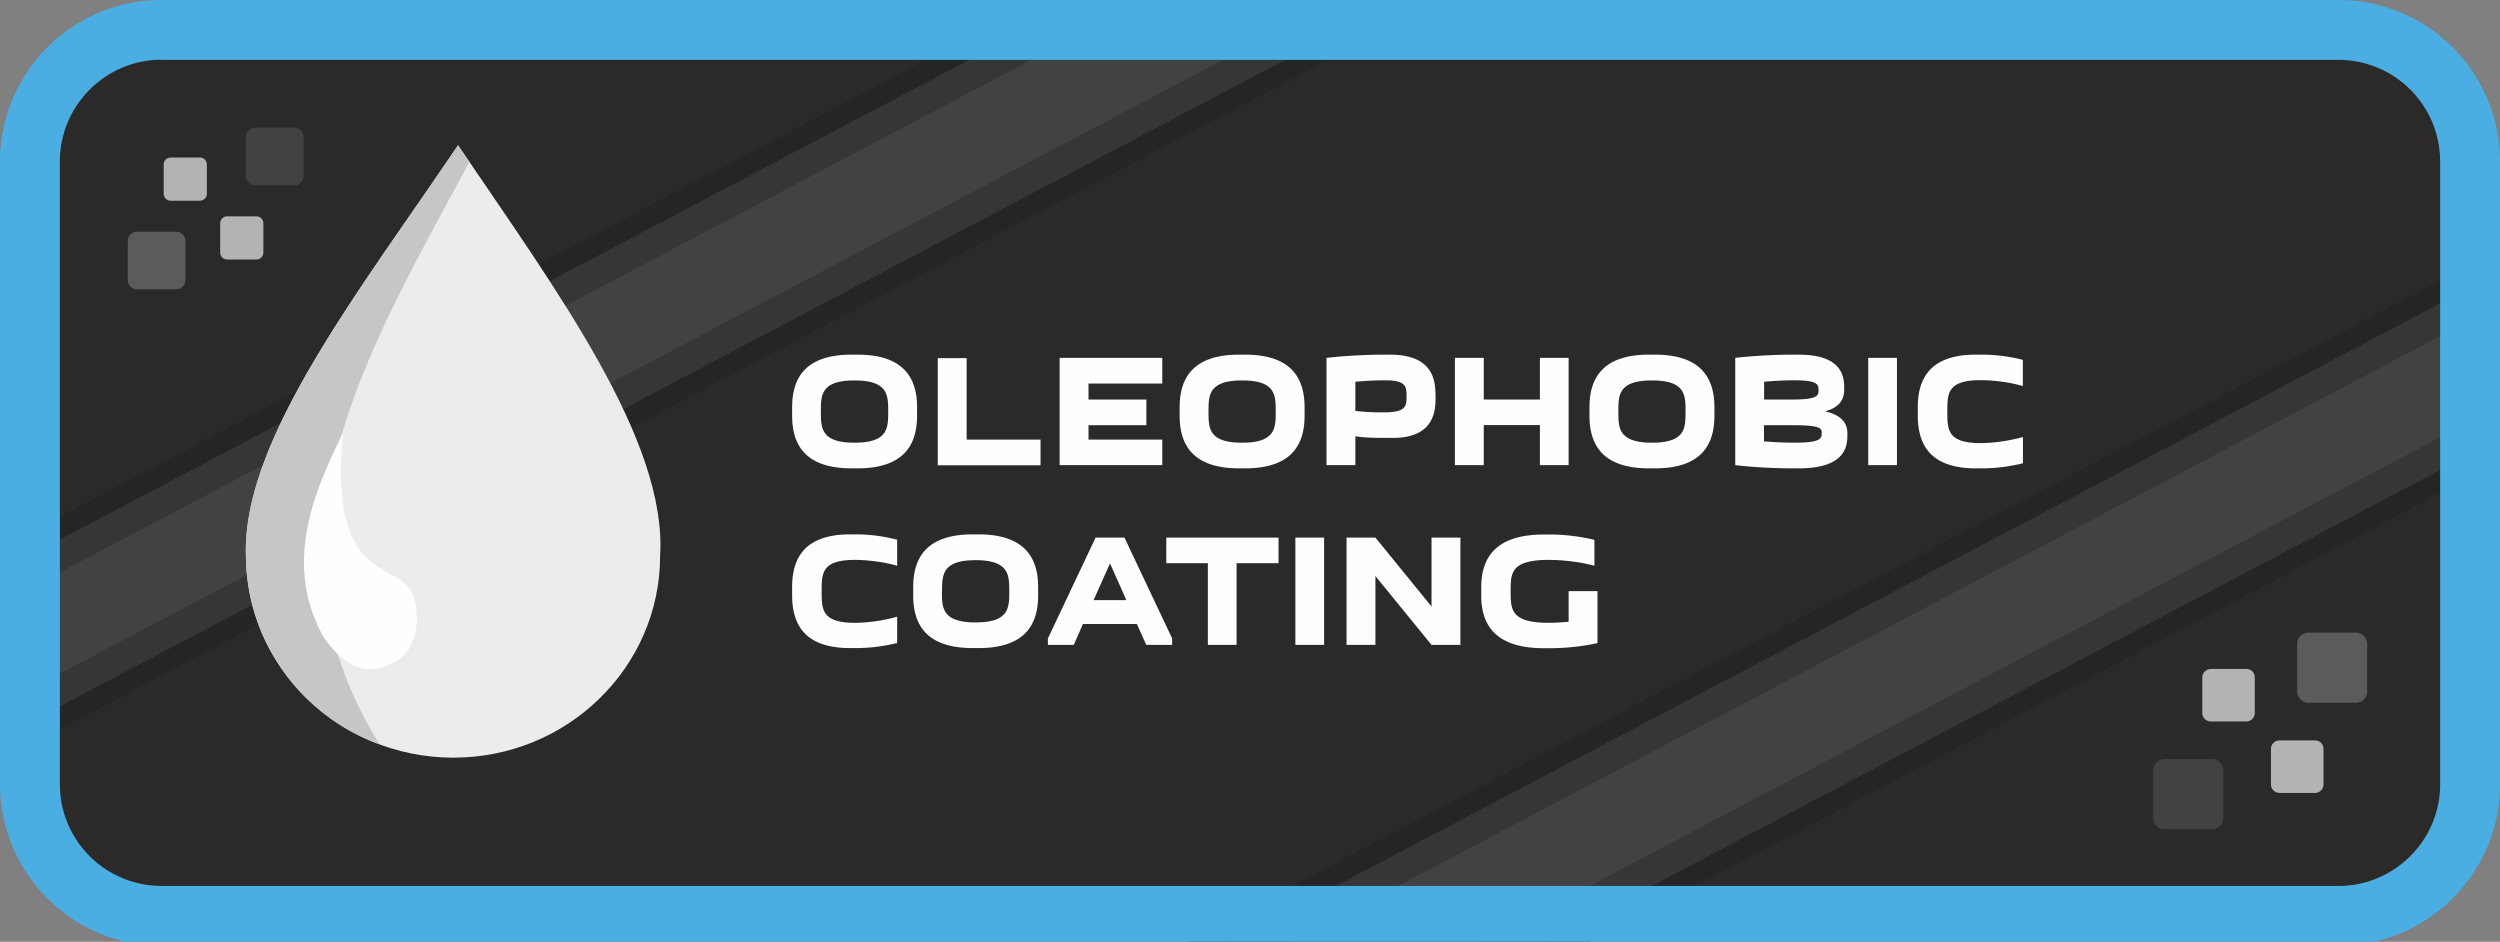
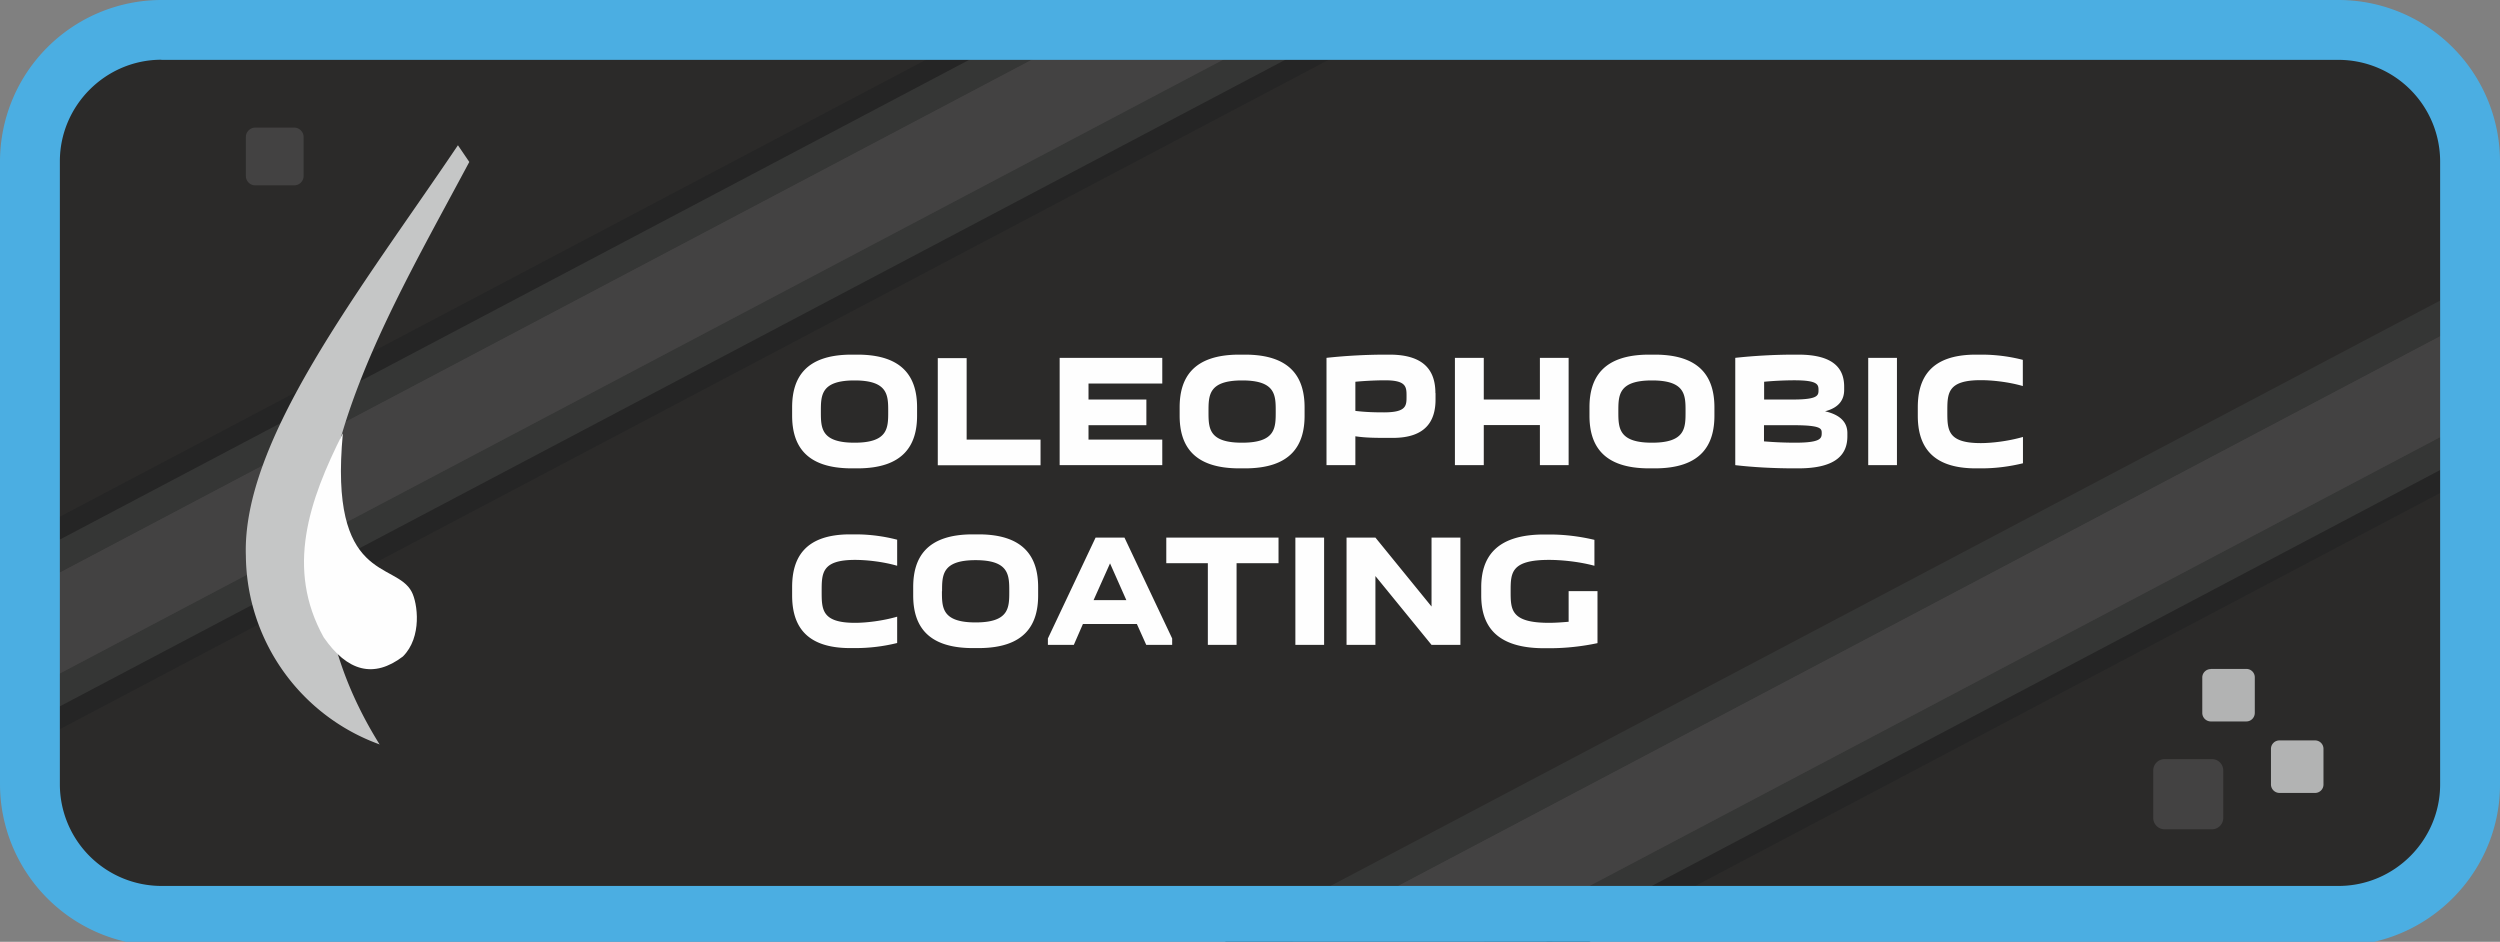
<svg xmlns="http://www.w3.org/2000/svg" viewBox="0 0 187.09 70.48">
  <rect x="0" y="0" width="187.09" height="70.48" fill="#808080" stroke="none" />
  <path fill="#2b2a29" fill-rule="evenodd" d="M13.24 1.92H173.7a11.5 11.5 0 0 1 11.46 11.46v44.29a11.5 11.5 0 0 1-11.46 11.46H13.24A11.5 11.5 0 0 1 1.78 57.67V13.38A11.5 11.5 0 0 1 13.24 1.92Z" />
  <path fill="#434242" fill-rule="evenodd" d="M0 45.16 85.57.01l13.41.02.24.45L0 52.82v-7.66z" />
  <path fill="#353635" fill-rule="evenodd" d="M0 52.77 99.2.43l1.1 2.09L.33 55.25 0 54.62v-1.85z" />
  <path fill="#252525" fill-rule="evenodd" d="m.25 55.09 99.96-52.74.71 1.34L.95 56.43l-.7-1.34z" />
  <path fill="#353635" fill-rule="evenodd" d="M0 45.2 85.6.04h-5.01L0 42.53v2.67z" />
  <path fill="#252525" fill-rule="evenodd" d="M0 42.74 80.94.04 77.77 0 0 41.03v1.71z" />
  <path fill="#434242" fill-rule="evenodd" d="m96.61 70.48 90.48-47.73v7.66l-75.95 40.07H96.61z" />
  <path fill="#353635" fill-rule="evenodd" d="m111.04 70.48 76.05-40.12v2.66l-71 37.46h-5.05z" />
  <path fill="#252525" fill-rule="evenodd" d="m115.69 70.48 71.4-37.67v1.72l-68.15 35.95h-3.25z" />
  <path fill="#353635" fill-rule="evenodd" d="m96.69 70.48 90.4-47.69v-2.66L91.64 70.48h5.05z" />
-   <path fill="#252525" fill-rule="evenodd" d="m92.04 70.48 95.05-50.14v-.48l-.51-.97-97.79 51.59h3.25z" />
  <path fill="#4baee2" fill-rule="evenodd" d="M12.07 0h162.95a12.1 12.1 0 0 1 12.07 12.07v46.64c0 5.72-4.05 10.55-9.42 11.77H9.42A12.12 12.12 0 0 1 0 58.7V12.07A12.1 12.1 0 0 1 12.07 0Zm0 4.48h162.95a7.61 7.61 0 0 1 7.59 7.59V58.7c0 4.18-3.42 7.6-7.6 7.6H12.08a7.61 7.61 0 0 1-7.6-7.6V12.07c0-4.17 3.42-7.6 7.6-7.6Z" />
-   <path fill="#ebecec" fill-rule="evenodd" d="M49.4 41.59c0 8.34-6.93 15.11-15.47 15.11s-15.52-6.77-15.52-15.1c-.3-8.7 8.59-19.93 15.87-30.73C41.7 21.8 49.93 32.97 49.4 41.6Z" />
  <path fill="#c5c6c6" fill-rule="evenodd" d="M28.44 55.72A15.16 15.16 0 0 1 18.4 41.6c-.3-8.7 8.59-19.93 15.87-30.73l.85 1.25c-7.53 14.11-16.36 28.13-6.7 43.61Z" />
  <path fill="#fefefe" fill-rule="evenodd" d="M25.66 32.42c-2.55 5.06-4.29 10.13-1.44 15.27 1.78 2.58 3.76 3.09 5.93 1.44 1.46-1.45 1.1-4.01.66-4.84-1.2-2.31-6.21-.65-5.15-11.87Z" />
  <path fill="#434242" fill-rule="evenodd" d="M161.99 56.81h3.55c.46 0 .84.38.84.85v3.55c0 .47-.38.85-.84.85h-3.55a.85.85 0 0 1-.85-.85v-3.55c0-.47.38-.85.85-.85Z" />
-   <path fill="#5b5b5b" fill-rule="evenodd" d="M172.76 47.34h3.55c.46 0 .84.38.84.85v3.55c0 .47-.38.85-.84.85h-3.55a.85.85 0 0 1-.85-.85v-3.55c0-.47.38-.85.85-.85Z" />
  <path fill="#b2b3b3" fill-rule="evenodd" d="M170.58 55.41h2.67c.35 0 .63.28.63.63v2.67c0 .35-.28.63-.63.63h-2.67a.64.64 0 0 1-.63-.63v-2.67c0-.35.29-.63.63-.63Zm-5.13-5.35h2.66c.35 0 .63.28.63.63v2.66c0 .35-.28.64-.63.64h-2.66a.64.64 0 0 1-.64-.64V50.7c0-.35.29-.63.64-.63Z" />
  <path fill="#434242" fill-rule="evenodd" d="M22.03 13.87H19.1a.7.7 0 0 1-.7-.7v-2.92c0-.38.32-.7.7-.7h2.92c.38 0 .7.32.7.7v2.92a.7.7 0 0 1-.7.7Z" />
-   <path fill="#5b5b5b" fill-rule="evenodd" d="M13.18 21.65h-2.92a.7.7 0 0 1-.7-.7v-2.91c0-.39.31-.7.7-.7h2.92c.38 0 .7.31.7.7v2.92a.7.7 0 0 1-.7.69Z" />
-   <path fill="#b2b3b3" fill-rule="evenodd" d="M14.96 15.02h-2.19a.52.52 0 0 1-.52-.52v-2.2c0-.28.24-.51.52-.51h2.2c.28 0 .51.23.51.52v2.19c0 .28-.23.52-.52.52Zm4.23 4.4h-2.2a.52.52 0 0 1-.51-.52v-2.2c0-.28.23-.51.52-.51h2.19c.28 0 .52.23.52.52v2.19c0 .29-.24.52-.52.52Z" />
  <path fill="#fefefe" d="M59.28 31.1c0 2.18.97 3.95 4.46 3.95h.43c3.48 0 4.46-1.77 4.46-3.94v-.63c0-2.17-.98-3.94-4.46-3.94h-.44c-3.48 0-4.45 1.77-4.45 3.94v.63Zm2.15-.3c0-1.22 0-2.33 2.52-2.33s2.52 1.12 2.52 2.33c0 1.22 0 2.33-2.52 2.33s-2.52-1.11-2.52-2.33Zm16.44 4.01V32.9h-5.53v-6.1h-2.16v8.02h7.69Zm9.1-8.03H79.3v8.03h7.68V32.9h-5.52v-1.08h4.33V29.9h-4.33v-1.2h5.52v-1.92Zm1.31 4.33c0 2.17.97 3.94 4.46 3.94h.43c3.49 0 4.46-1.77 4.46-3.94v-.62c0-2.17-.97-3.95-4.46-3.95h-.43c-3.49 0-4.46 1.78-4.46 3.94v.63Zm2.16-.31c0-1.22 0-2.33 2.52-2.33s2.51 1.12 2.51 2.33c0 1.22 0 2.33-2.52 2.33s-2.51-1.11-2.51-2.33Zm16.98-1.38c0-1.58-.74-2.88-3.43-2.88h-.33c-1.45 0-3.02.09-4.39.24v8.03h2.16v-2.16c.78.12 1.6.12 2.47.12h.33c2.5 0 3.2-1.3 3.2-2.87v-.48Zm-3.86 1.44c-.74 0-1.39-.02-2.13-.11v-2.18c.79-.08 1.71-.11 2.22-.11 1.61 0 1.61.5 1.61 1.2s0 1.2-1.7 1.2Zm5.32-4.08v8.03h2.16v-3h4.2v3h2.15v-8.03h-2.15v3.12h-4.2v-3.12h-2.16Zm10.07 4.33c0 2.17.97 3.94 4.46 3.94h.43c3.49 0 4.46-1.77 4.46-3.94v-.62c0-2.17-.97-3.95-4.46-3.95h-.43c-3.49 0-4.46 1.78-4.46 3.94v.63Zm2.16-.31c0-1.22 0-2.33 2.52-2.33s2.51 1.12 2.51 2.33c0 1.22 0 2.33-2.51 2.33s-2.52-1.11-2.52-2.33Zm8.75-4.02v8.03c1.36.16 2.93.24 4.38.24h.34c2.88 0 3.67-1.08 3.67-2.4v-.24c0-.7-.4-1.34-1.67-1.63 1.08-.28 1.43-.9 1.43-1.6v-.24c0-1.32-.74-2.4-3.43-2.4h-.34c-1.45 0-3.02.09-4.38.24Zm4.43 1.68c1.74 0 1.8.32 1.8.72 0 .4 0 .72-1.94.72h-2.13v-1.33c.79-.08 1.69-.11 2.27-.11Zm-.14 3.36c2.18 0 2.18.26 2.18.6 0 .39-.08.71-2 .71-.64 0-1.52-.03-2.32-.1v-1.21h2.14Zm5.66-5.04v8.03h2.15v-8.03h-2.15Zm3.71 4.33c0 2.17.95 3.94 4.34 3.94h.43c1.08 0 2.11-.14 3.1-.38V32.7c-1.11.32-2.34.46-3.16.46-2.5 0-2.5-1-2.5-2.36s0-2.35 2.5-2.35c.82 0 2.05.12 3.15.44v-1.96a12.4 12.4 0 0 0-3.09-.39h-.43c-3.4 0-4.34 1.77-4.34 3.94v.63ZM59.28 44.56c0 2.17.94 3.94 4.34 3.94h.43a13 13 0 0 0 3.09-.38v-1.97c-1.1.32-2.34.46-3.15.46-2.5 0-2.5-1-2.5-2.36s0-2.35 2.5-2.35c.81 0 2.05.12 3.15.44v-1.95a12.4 12.4 0 0 0-3.1-.4h-.42c-3.4 0-4.34 1.77-4.34 3.94v.63Zm9.06 0c0 2.17.97 3.94 4.46 3.94h.43c3.49 0 4.46-1.77 4.46-3.94v-.62c0-2.17-.98-3.95-4.46-3.95h-.43c-3.5 0-4.46 1.78-4.46 3.95v.62Zm2.16-.31c0-1.21 0-2.33 2.51-2.33s2.52 1.12 2.52 2.33c0 1.22 0 2.33-2.52 2.33s-2.52-1.11-2.52-2.33Zm9.86 4.01.68-1.56h4.04l.7 1.56h1.94v-.48l-3.57-7.55h-2.16l-3.57 7.55v.48h1.94Zm1.48-3.35 1.23-2.75 1.22 2.75h-2.45Zm10.7 3.35v-6.11h3.14v-1.92h-8.4v1.92h3.11v6.11h2.16Zm4.4-8.03v8.03h2.15v-8.03h-2.16Zm5.99 0h-2.16v8.03h2.16v-5.15l4.2 5.15h2.16v-8.03h-2.16v5.16l-4.2-5.16Zm14.46 4v2.3c-.55.05-1.05.08-1.47.08-2.87 0-2.87-1-2.87-2.36s0-2.35 2.87-2.35c.89 0 2.22.12 3.4.44V40.4c-1.06-.25-2.19-.4-3.34-.4h-.43c-3.67 0-4.7 1.78-4.7 3.95v.62c0 2.17 1.03 3.94 4.7 3.94h.43c1.22 0 2.44-.14 3.57-.38v-3.89h-2.16Z" />
</svg>